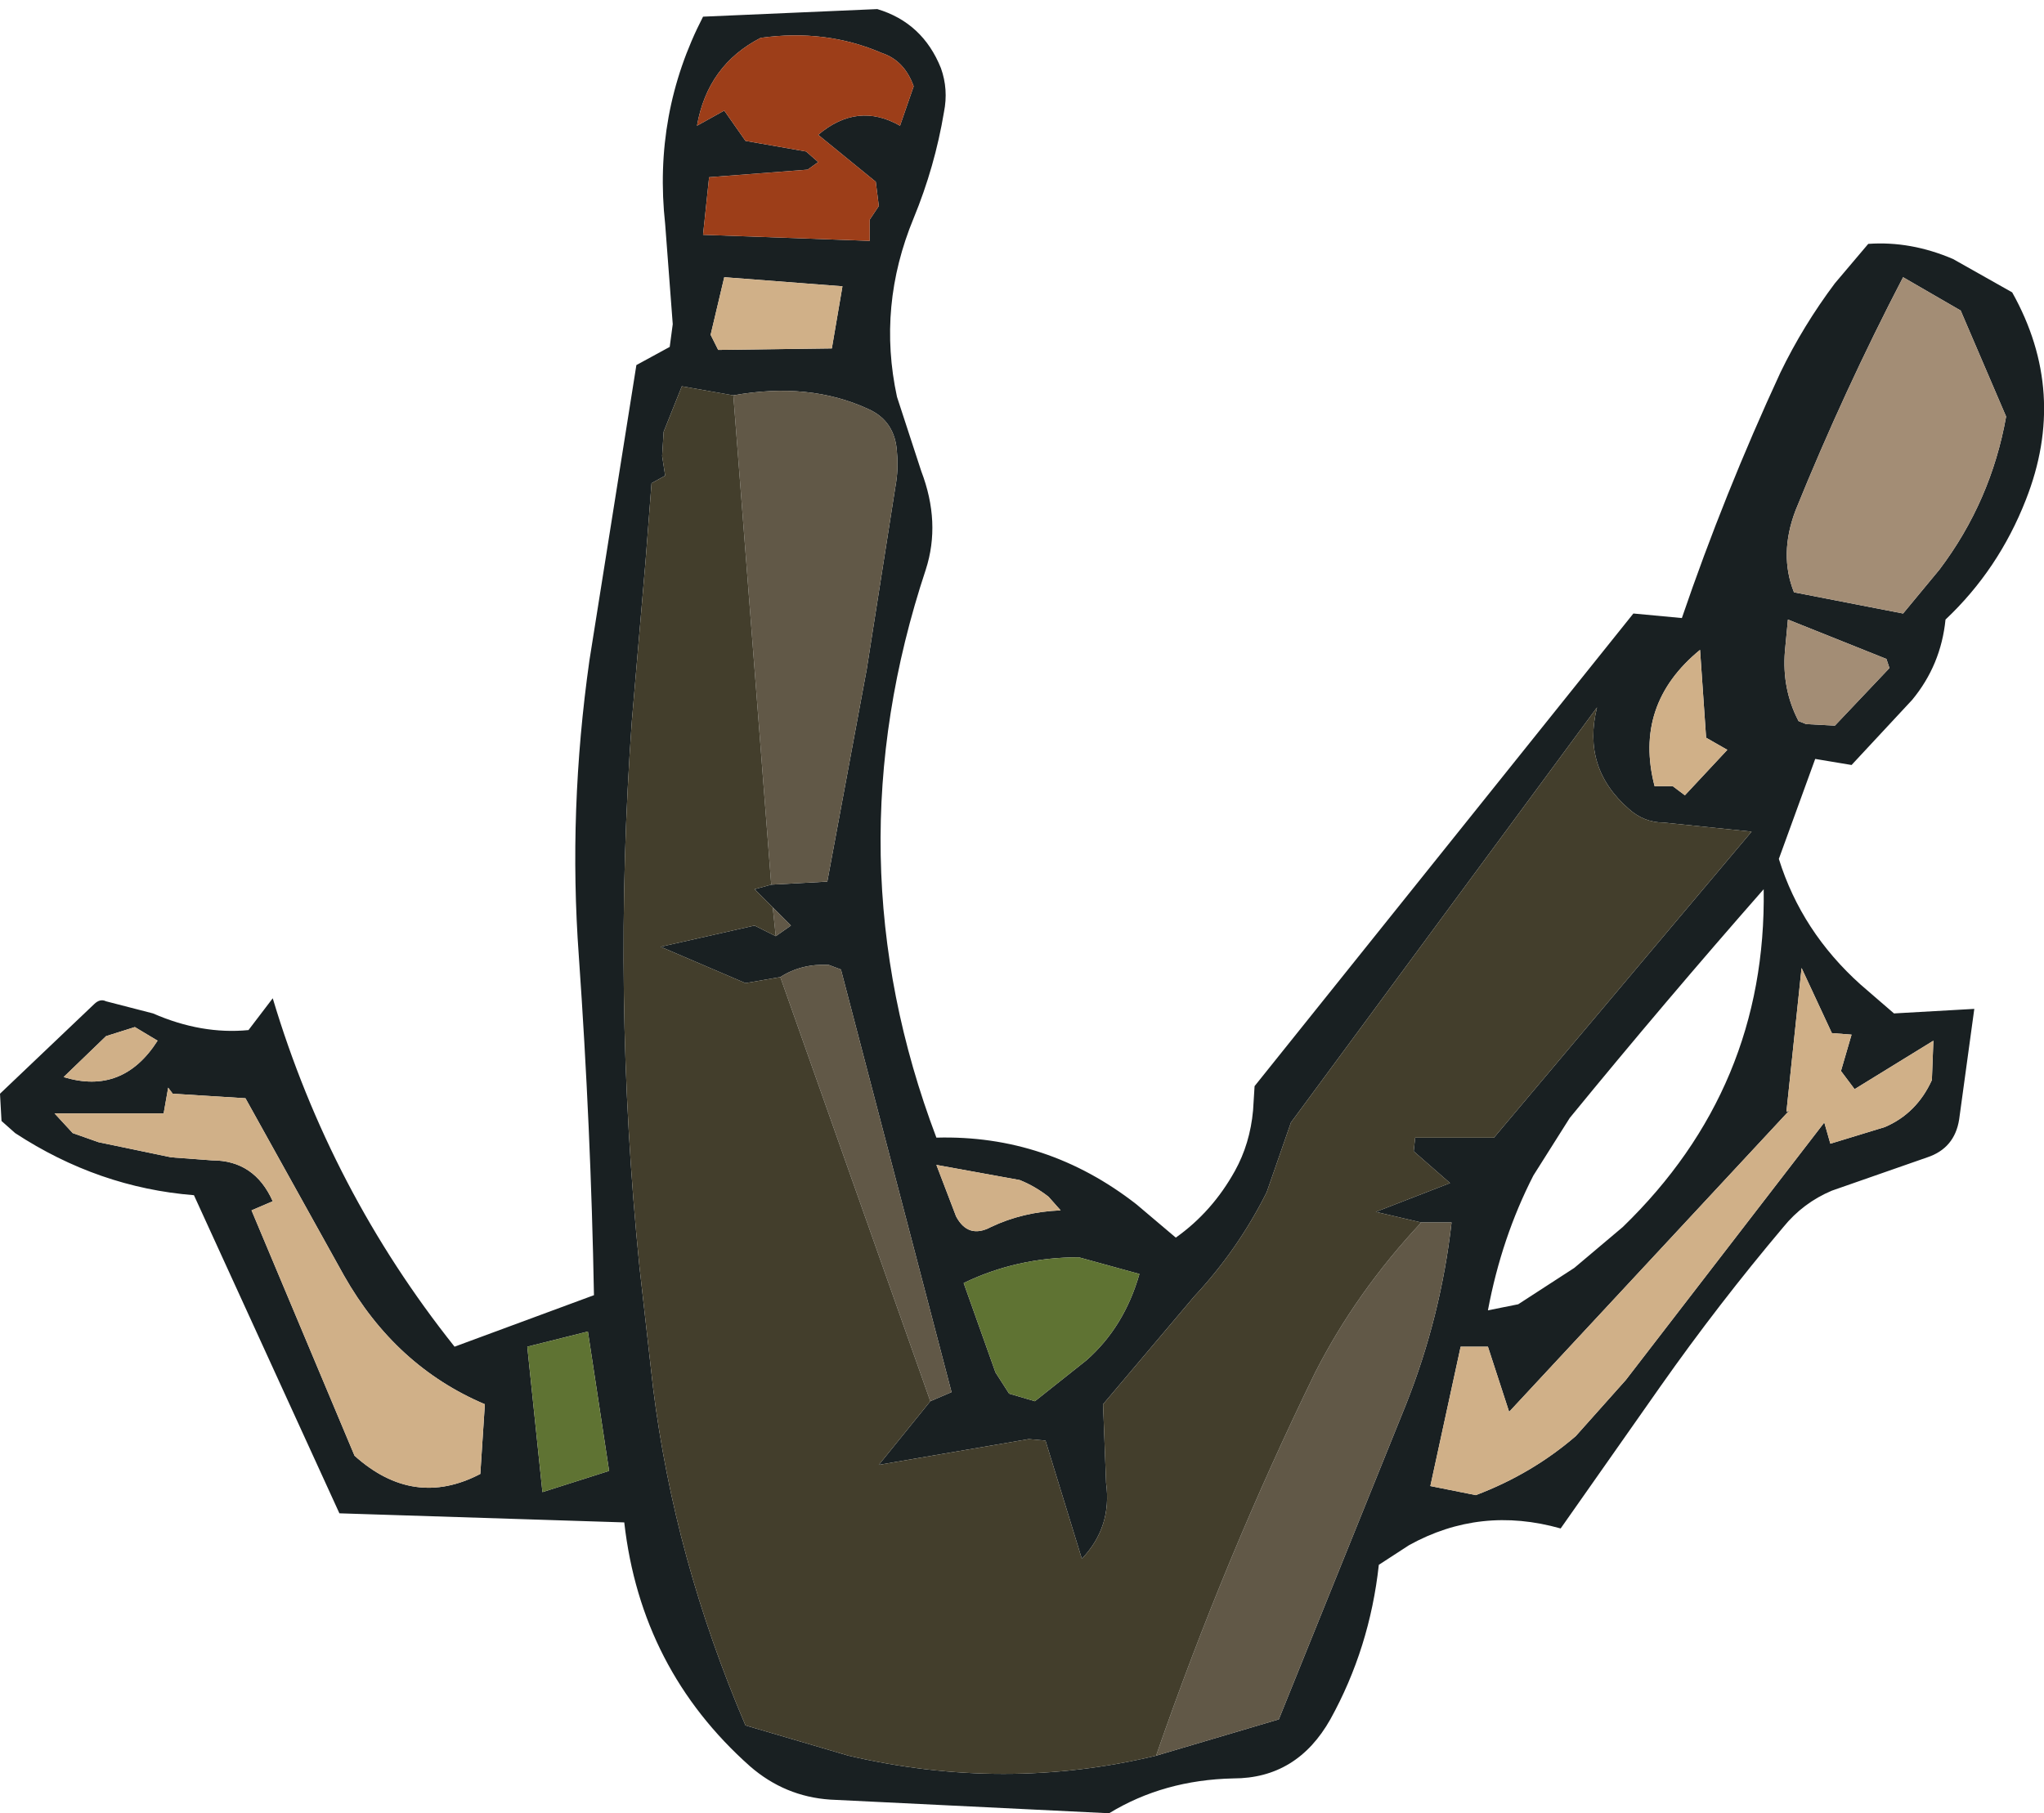
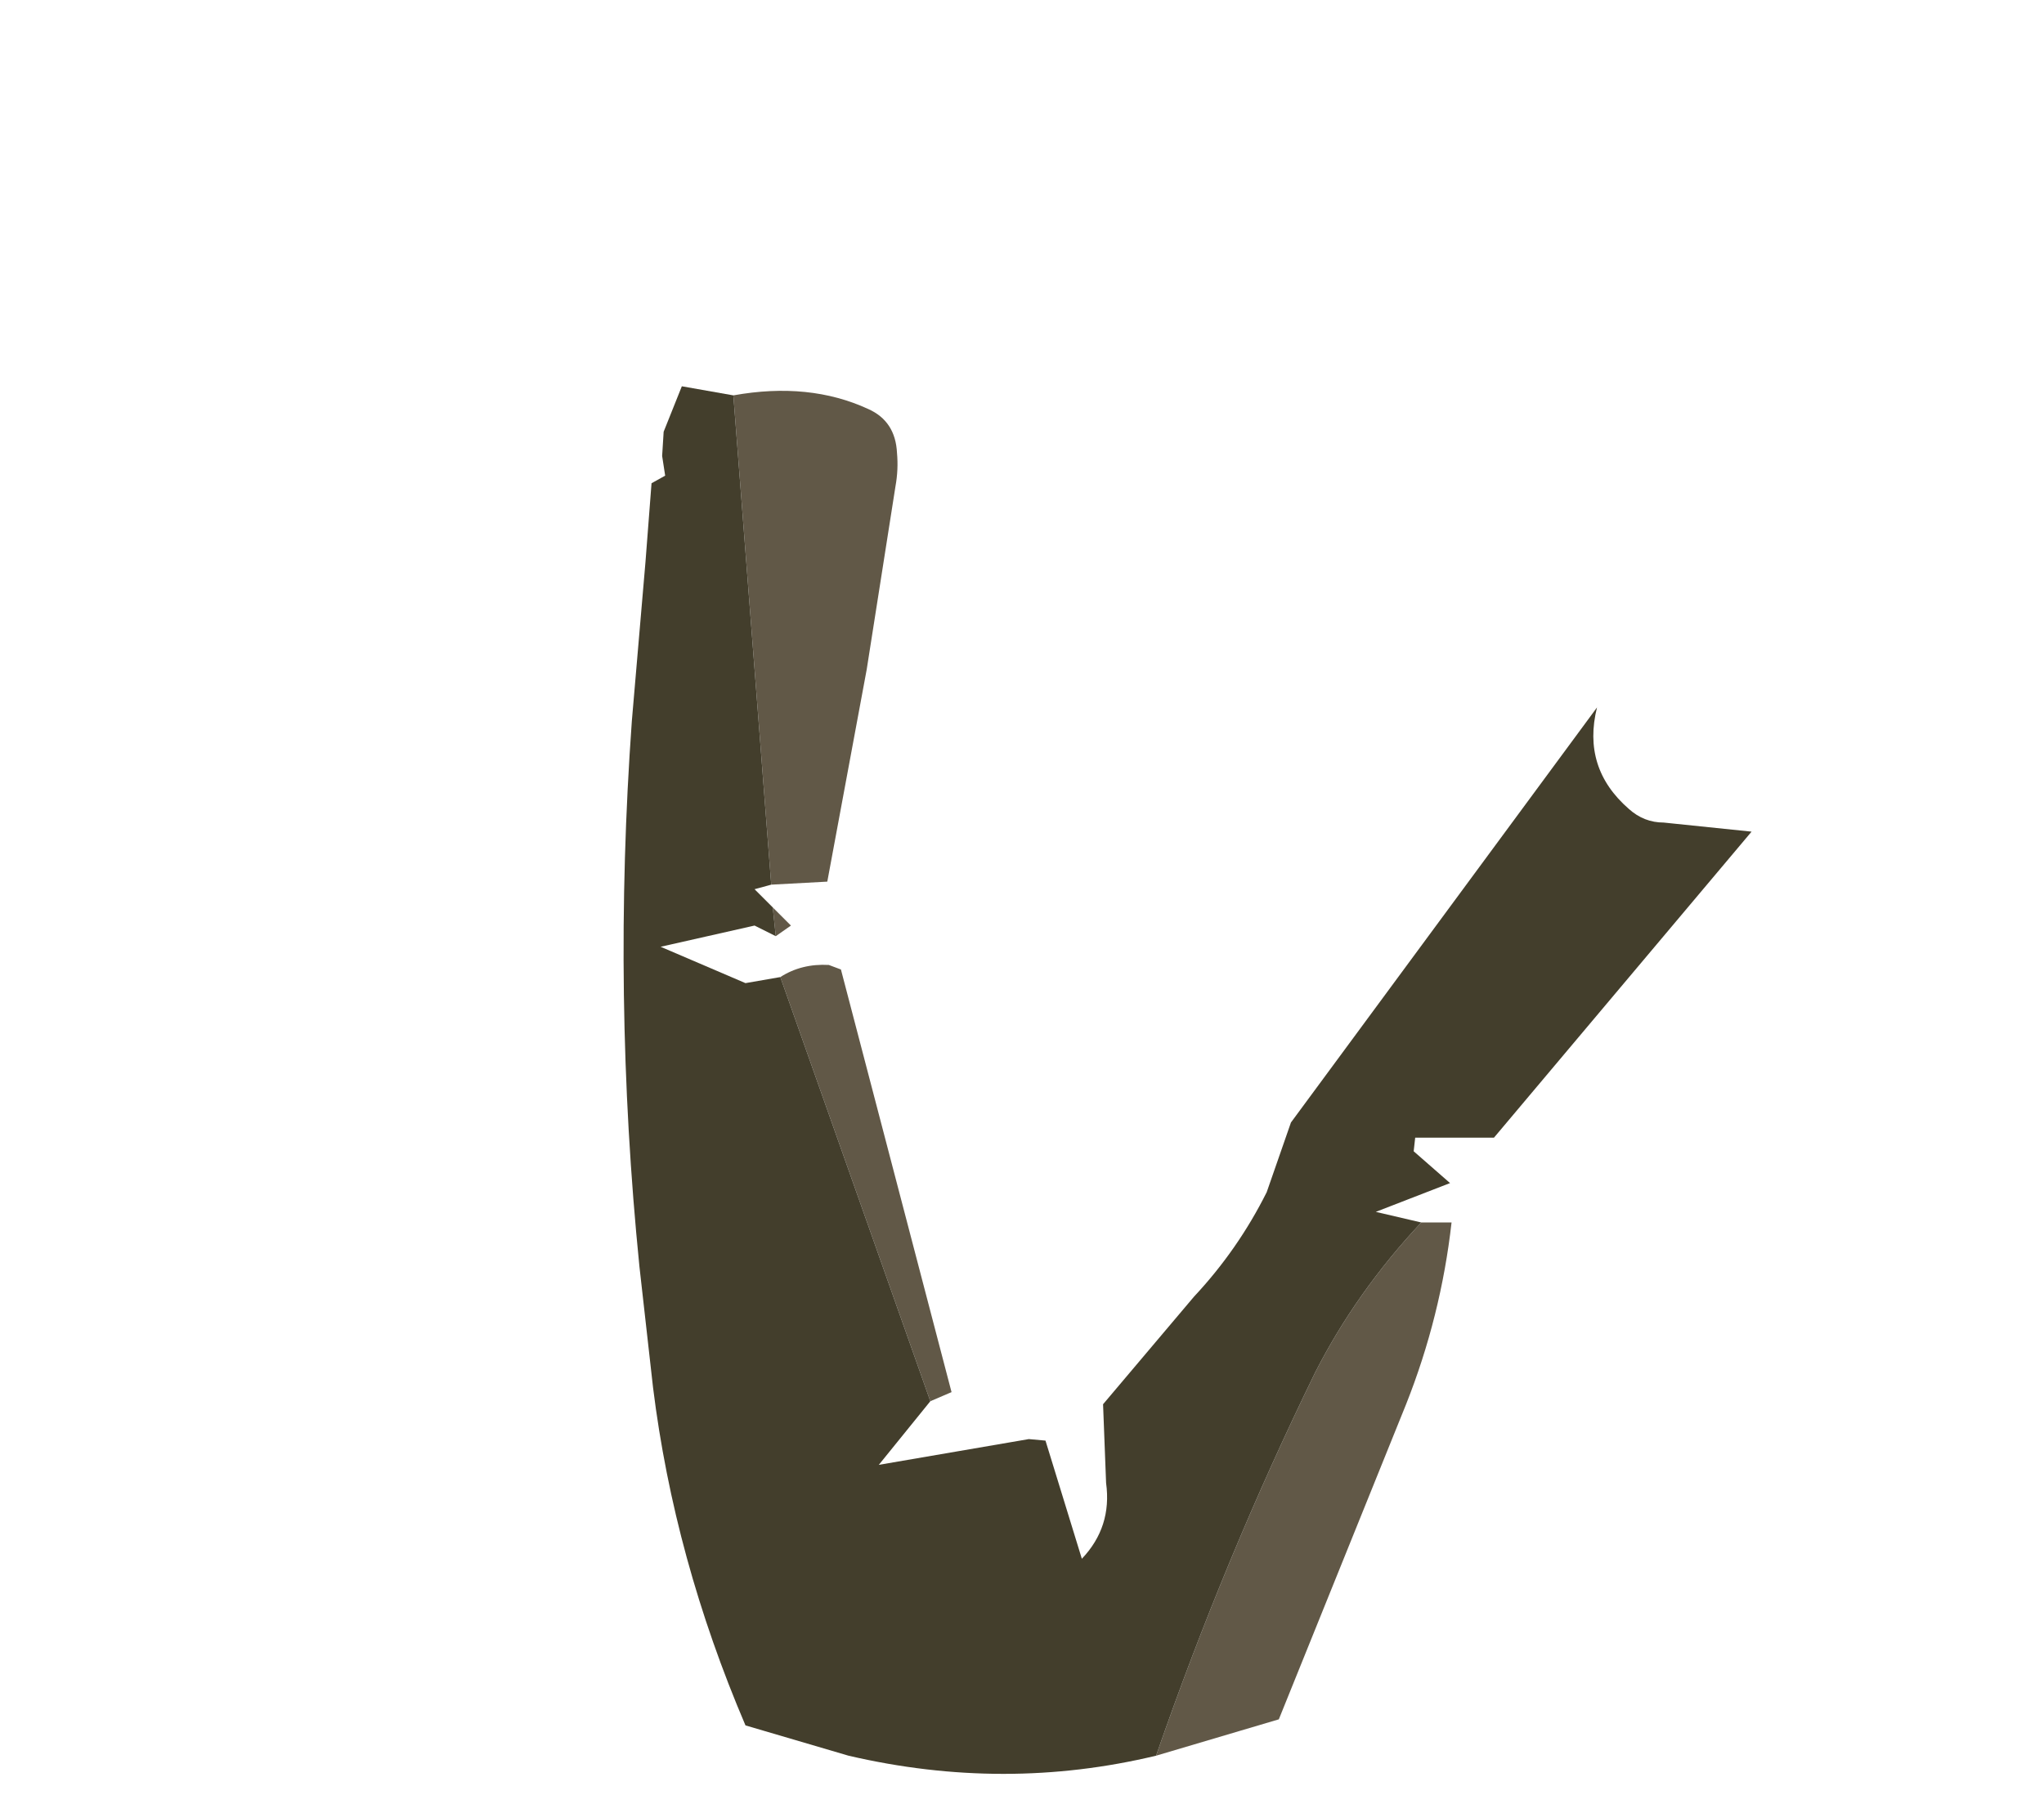
<svg xmlns="http://www.w3.org/2000/svg" height="59.85px" width="67.45px">
  <g transform="matrix(1.0, 0.0, 0.0, 1.0, 33.55, 29.8)">
-     <path d="M13.35 10.55 L11.85 10.2 14.3 9.25 13.1 8.2 13.15 7.75 15.75 7.75 24.25 -2.35 21.35 -2.65 Q20.7 -2.65 20.2 -3.1 18.65 -4.45 19.15 -6.45 L9.05 7.25 8.25 9.55 Q7.3 11.45 5.85 13.0 L2.85 16.55 2.95 19.15 Q3.15 20.6 2.15 21.65 L0.95 17.75 0.4 17.7 -4.55 18.55 -2.85 16.45 -2.15 16.15 -5.8 2.2 -6.2 2.05 Q-7.1 2.0 -7.8 2.45 L-8.95 2.65 -11.75 1.45 -8.65 0.75 -7.95 1.1 -7.45 0.75 -8.05 0.15 -8.65 -0.45 -8.1 -0.6 -6.25 -0.7 -4.95 -7.7 -4.0 -13.75 Q-3.9 -14.3 -3.95 -14.85 -4.0 -15.9 -4.9 -16.3 -6.85 -17.2 -9.35 -16.75 L-11.05 -17.05 -11.65 -15.55 -11.7 -14.75 -11.6 -14.1 -12.05 -13.85 -12.25 -11.25 -12.7 -6.0 Q-13.35 3.05 -12.45 12.0 L-12.0 16.0 Q-11.3 21.65 -8.95 27.15 L-5.55 28.15 Q-0.4 29.35 4.6 28.15 L8.65 26.95 12.85 16.55 Q14.0 13.65 14.35 10.55 L13.35 10.55 M32.65 -16.05 L31.15 -19.55 29.25 -20.65 Q27.3 -16.9 25.7 -12.95 25.15 -11.5 25.65 -10.25 L29.25 -9.55 30.45 -11.0 Q32.15 -13.25 32.65 -16.05 M33.3 -13.3 Q32.4 -11.0 30.65 -9.35 30.5 -7.85 29.55 -6.7 L27.55 -4.55 26.35 -4.75 25.15 -1.45 Q25.9 0.95 27.85 2.7 L28.95 3.65 31.6 3.5 31.1 7.15 Q30.95 8.1 30.05 8.4 L26.9 9.5 Q25.95 9.9 25.3 10.7 23.15 13.25 21.25 15.95 L17.95 20.65 Q15.3 19.9 12.95 21.2 L11.95 21.85 Q11.65 24.6 10.35 26.95 9.25 28.9 7.15 28.9 4.85 28.95 3.05 30.05 L-6.15 29.6 Q-7.65 29.5 -8.8 28.5 -12.4 25.3 -12.95 20.45 L-22.35 20.15 -27.15 9.65 Q-30.3 9.4 -33.05 7.6 L-33.5 7.2 -33.55 6.3 -30.45 3.35 Q-30.25 3.15 -30.05 3.25 L-28.5 3.65 Q-26.9 4.35 -25.35 4.2 L-24.55 3.15 Q-22.65 9.5 -18.55 14.65 L-13.95 12.95 Q-14.05 7.45 -14.45 1.75 -14.8 -3.05 -14.1 -8.0 L-12.55 -17.75 -11.45 -18.35 -11.35 -19.1 -11.6 -22.4 Q-12.0 -26.05 -10.35 -29.25 L-4.6 -29.5 Q-3.1 -29.05 -2.5 -27.55 -2.25 -26.85 -2.4 -26.1 -2.7 -24.3 -3.4 -22.6 -4.6 -19.7 -3.95 -16.7 L-3.15 -14.25 Q-2.5 -12.55 -3.0 -11.0 -6.15 -1.5 -2.65 7.75 1.0 7.65 3.95 9.95 L5.25 11.05 Q6.45 10.2 7.2 8.85 7.7 7.95 7.8 6.85 L7.85 6.05 20.35 -9.55 21.95 -9.4 Q23.35 -13.5 25.2 -17.5 25.95 -19.05 27.0 -20.45 L28.1 -21.75 Q29.5 -21.85 30.9 -21.25 L32.85 -20.15 Q34.7 -16.85 33.3 -13.3 M28.7 -8.05 L25.45 -9.35 25.35 -8.3 Q25.25 -7.05 25.8 -6.0 L26.05 -5.9 27.0 -5.85 28.8 -7.75 28.7 -8.05 M23.45 -5.05 L22.75 -5.45 22.55 -8.35 Q20.35 -6.55 21.05 -3.85 L21.65 -3.85 22.05 -3.55 23.45 -5.05 M-6.55 -25.35 Q-5.25 -26.45 -3.85 -25.65 L-3.4 -26.95 Q-3.7 -27.8 -4.45 -28.05 -6.3 -28.85 -8.45 -28.55 -10.2 -27.65 -10.55 -25.65 L-9.65 -26.15 -8.95 -25.15 -6.95 -24.8 -6.55 -24.45 -6.9 -24.2 -10.15 -23.95 -10.35 -22.05 -4.85 -21.85 -4.85 -22.55 -4.55 -23.0 -4.65 -23.8 -6.55 -25.35 M-5.75 -20.35 L-9.65 -20.65 -10.1 -18.75 -9.85 -18.25 -6.1 -18.3 -5.75 -20.35 M-2.0 10.35 Q-1.6 11.1 -0.85 10.7 0.2 10.2 1.45 10.15 L1.05 9.7 Q0.6 9.35 0.1 9.15 L-2.65 8.65 -2.0 10.35 M-13.45 18.75 L-14.15 14.15 -16.15 14.65 -15.65 19.45 -13.45 18.75 M-17.7 18.85 L-17.55 16.55 Q-20.5 15.3 -22.2 12.3 L-25.45 6.45 -27.85 6.3 -28.0 6.1 -28.15 6.95 -31.75 6.95 -31.15 7.6 -30.3 7.9 -27.9 8.4 -26.55 8.5 Q-25.15 8.5 -24.55 9.85 L-25.25 10.15 -21.85 18.25 Q-19.9 20.0 -17.7 18.85 M-1.75 12.55 L-0.7 15.5 -0.25 16.2 0.6 16.45 2.3 15.1 Q3.55 14.0 4.05 12.25 L2.05 11.7 Q0.0 11.7 -1.75 12.55 M26.9 4.3 L25.9 2.15 25.4 6.9 25.5 6.85 16.25 16.8 15.55 14.65 14.65 14.65 13.65 19.25 15.15 19.55 Q17.0 18.85 18.45 17.6 L20.1 15.75 26.65 7.25 26.85 7.95 28.65 7.4 Q29.7 6.95 30.2 5.85 L30.25 4.55 27.65 6.15 27.2 5.55 27.55 4.35 26.9 4.3 M-29.1 4.1 L-30.05 4.4 -31.45 5.75 Q-29.5 6.35 -28.35 4.55 L-29.1 4.1 M18.25 7.1 L17.05 9.0 Q16.0 11.05 15.55 13.45 L16.55 13.25 18.4 12.05 20.0 10.7 Q24.75 6.1 24.65 -0.45 21.4 3.25 18.25 7.1" fill="#192022" fill-rule="evenodd" stroke="none" />
-     <path d="M-6.55 -25.35 L-4.65 -23.8 -4.55 -23.0 -4.85 -22.55 -4.85 -21.85 -10.35 -22.05 -10.15 -23.95 -6.9 -24.2 -6.55 -24.45 -6.95 -24.8 -8.95 -25.15 -9.65 -26.15 -10.55 -25.65 Q-10.2 -27.65 -8.45 -28.55 -6.3 -28.85 -4.45 -28.05 -3.7 -27.8 -3.4 -26.95 L-3.85 -25.65 Q-5.25 -26.45 -6.55 -25.35" fill="#9d3e19" fill-rule="evenodd" stroke="none" />
-     <path d="M23.45 -5.05 L22.05 -3.55 21.65 -3.85 21.05 -3.85 Q20.35 -6.55 22.55 -8.35 L22.75 -5.45 23.45 -5.05 M-5.75 -20.35 L-6.1 -18.3 -9.85 -18.25 -10.1 -18.75 -9.65 -20.65 -5.75 -20.35 M-2.0 10.35 L-2.65 8.65 0.1 9.15 Q0.6 9.35 1.05 9.7 L1.45 10.15 Q0.2 10.2 -0.85 10.7 -1.6 11.1 -2.0 10.35 M-17.7 18.85 Q-19.9 20.0 -21.85 18.25 L-25.25 10.15 -24.55 9.85 Q-25.15 8.5 -26.55 8.5 L-27.9 8.4 -30.3 7.9 -31.15 7.6 -31.75 6.95 -28.15 6.95 -28.0 6.1 -27.85 6.3 -25.45 6.45 -22.2 12.3 Q-20.5 15.3 -17.55 16.55 L-17.7 18.85 M-29.1 4.1 L-28.35 4.55 Q-29.5 6.35 -31.45 5.75 L-30.05 4.4 -29.1 4.1 M26.9 4.3 L27.55 4.35 27.2 5.55 27.65 6.15 30.25 4.55 30.2 5.85 Q29.7 6.95 28.65 7.4 L26.85 7.95 26.65 7.25 20.1 15.75 18.45 17.6 Q17.0 18.85 15.15 19.55 L13.65 19.25 14.65 14.65 15.55 14.65 16.25 16.8 25.5 6.85 25.4 6.9 25.9 2.15 26.9 4.3" fill="#d0b088" fill-rule="evenodd" stroke="none" />
-     <path d="M-13.45 18.75 L-15.65 19.45 -16.15 14.65 -14.15 14.15 -13.45 18.75 M-1.75 12.55 Q0.0 11.7 2.05 11.7 L4.05 12.25 Q3.55 14.0 2.3 15.1 L0.6 16.45 -0.25 16.2 -0.7 15.5 -1.75 12.55" fill="#5f7333" fill-rule="evenodd" stroke="none" />
    <path d="M13.35 10.55 L14.35 10.55 Q14.0 13.65 12.85 16.55 L8.65 26.95 4.6 28.15 Q6.85 21.65 9.85 15.5 11.2 12.85 13.35 10.55 M-9.35 -16.75 Q-6.85 -17.2 -4.9 -16.3 -4.0 -15.9 -3.95 -14.85 -3.9 -14.3 -4.0 -13.75 L-4.95 -7.7 -6.25 -0.7 -8.1 -0.6 -9.35 -16.75 M-8.05 0.15 L-7.45 0.75 -7.95 1.1 -8.05 0.15 M-7.8 2.45 Q-7.1 2.0 -6.2 2.05 L-5.8 2.2 -2.15 16.15 -2.85 16.45 -7.8 2.45" fill="#615847" fill-rule="evenodd" stroke="none" />
    <path d="M-2.85 16.45 L-4.55 18.55 0.4 17.7 0.95 17.75 2.15 21.65 Q3.15 20.6 2.95 19.15 L2.85 16.55 5.85 13.0 Q7.3 11.45 8.25 9.55 L9.05 7.25 19.15 -6.45 Q18.65 -4.45 20.2 -3.1 20.7 -2.65 21.35 -2.65 L24.25 -2.35 15.75 7.75 13.15 7.75 13.1 8.2 14.3 9.25 11.85 10.2 13.35 10.55 Q11.2 12.85 9.85 15.5 6.85 21.65 4.6 28.15 -0.4 29.35 -5.55 28.15 L-8.95 27.15 Q-11.3 21.65 -12.0 16.0 L-12.45 12.0 Q-13.35 3.05 -12.7 -6.0 L-12.25 -11.25 -12.05 -13.85 -11.6 -14.1 -11.7 -14.75 -11.65 -15.55 -11.05 -17.05 -9.35 -16.75 -8.1 -0.6 -8.65 -0.45 -8.05 0.15 -7.95 1.1 -8.65 0.75 -11.75 1.45 -8.95 2.65 -7.8 2.45 -2.85 16.45" fill="#433e2c" fill-rule="evenodd" stroke="none" />
-     <path d="M32.65 -16.05 Q32.15 -13.25 30.45 -11.0 L29.25 -9.55 25.65 -10.25 Q25.15 -11.5 25.7 -12.95 27.3 -16.9 29.25 -20.65 L31.15 -19.55 32.65 -16.05 M28.7 -8.05 L28.8 -7.75 27.0 -5.85 26.05 -5.9 25.8 -6.0 Q25.25 -7.05 25.35 -8.3 L25.45 -9.35 28.7 -8.05" fill="#a38d75" fill-rule="evenodd" stroke="none" />
  </g>
</svg>